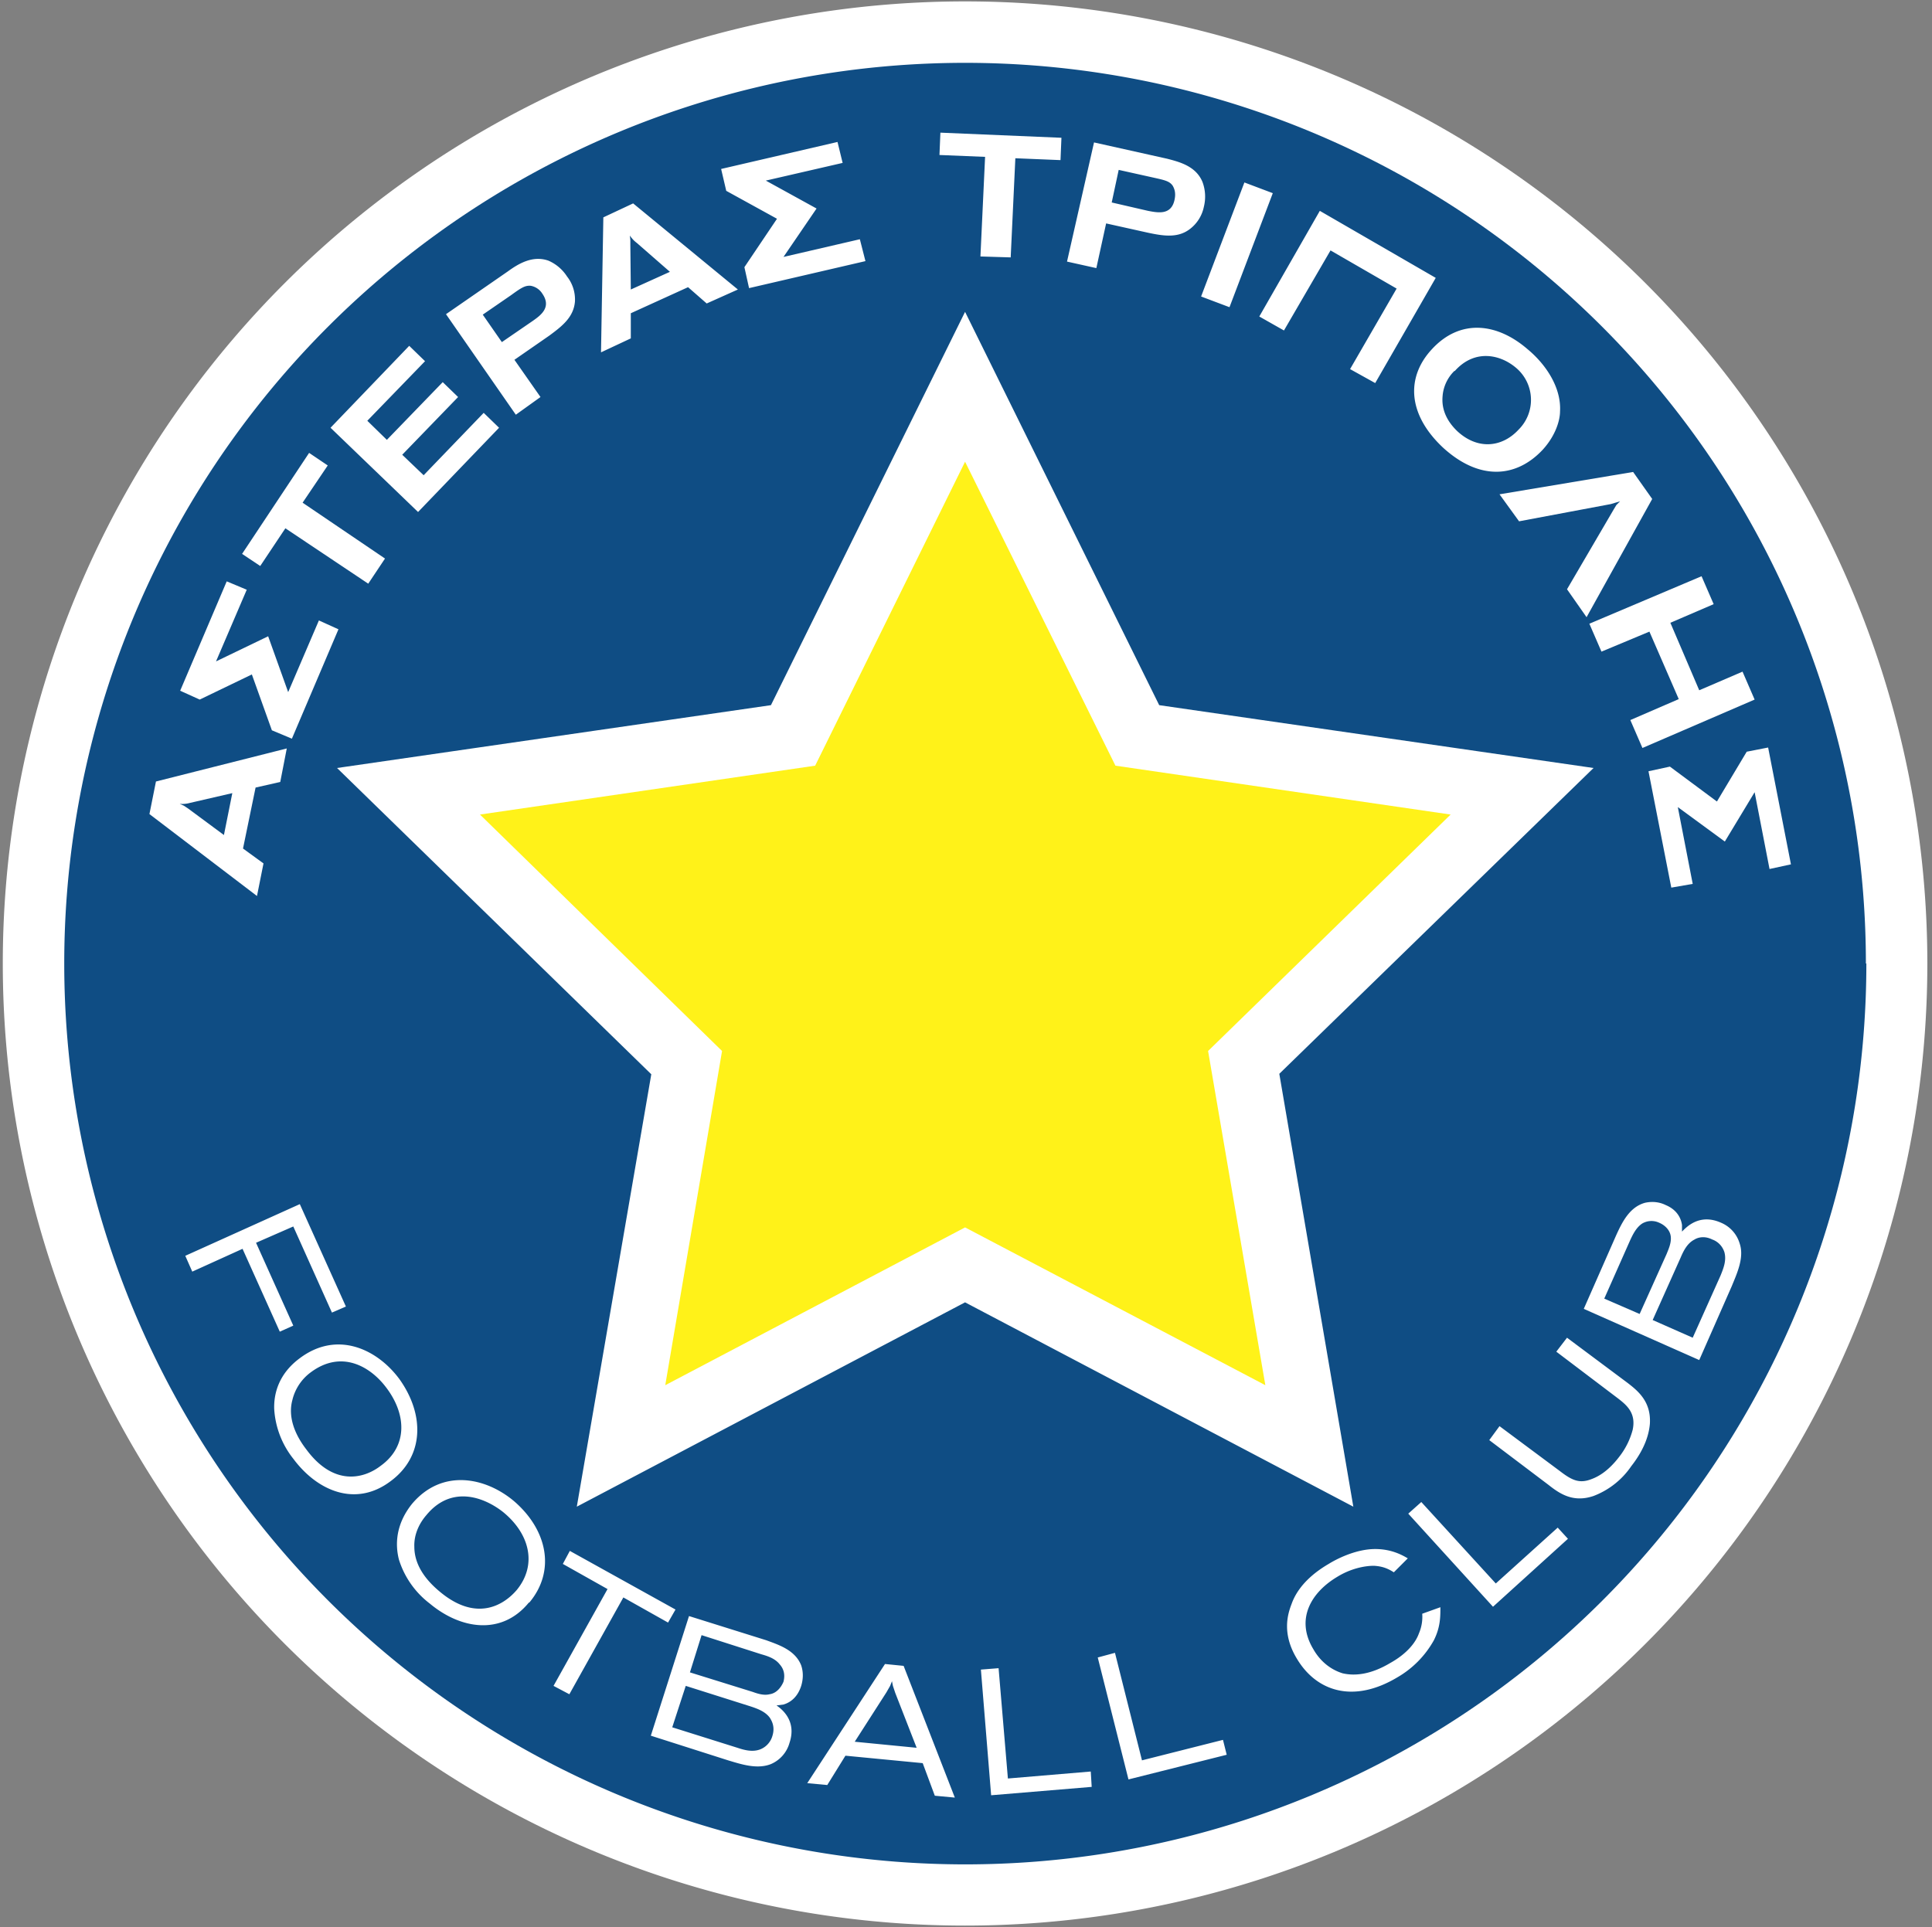
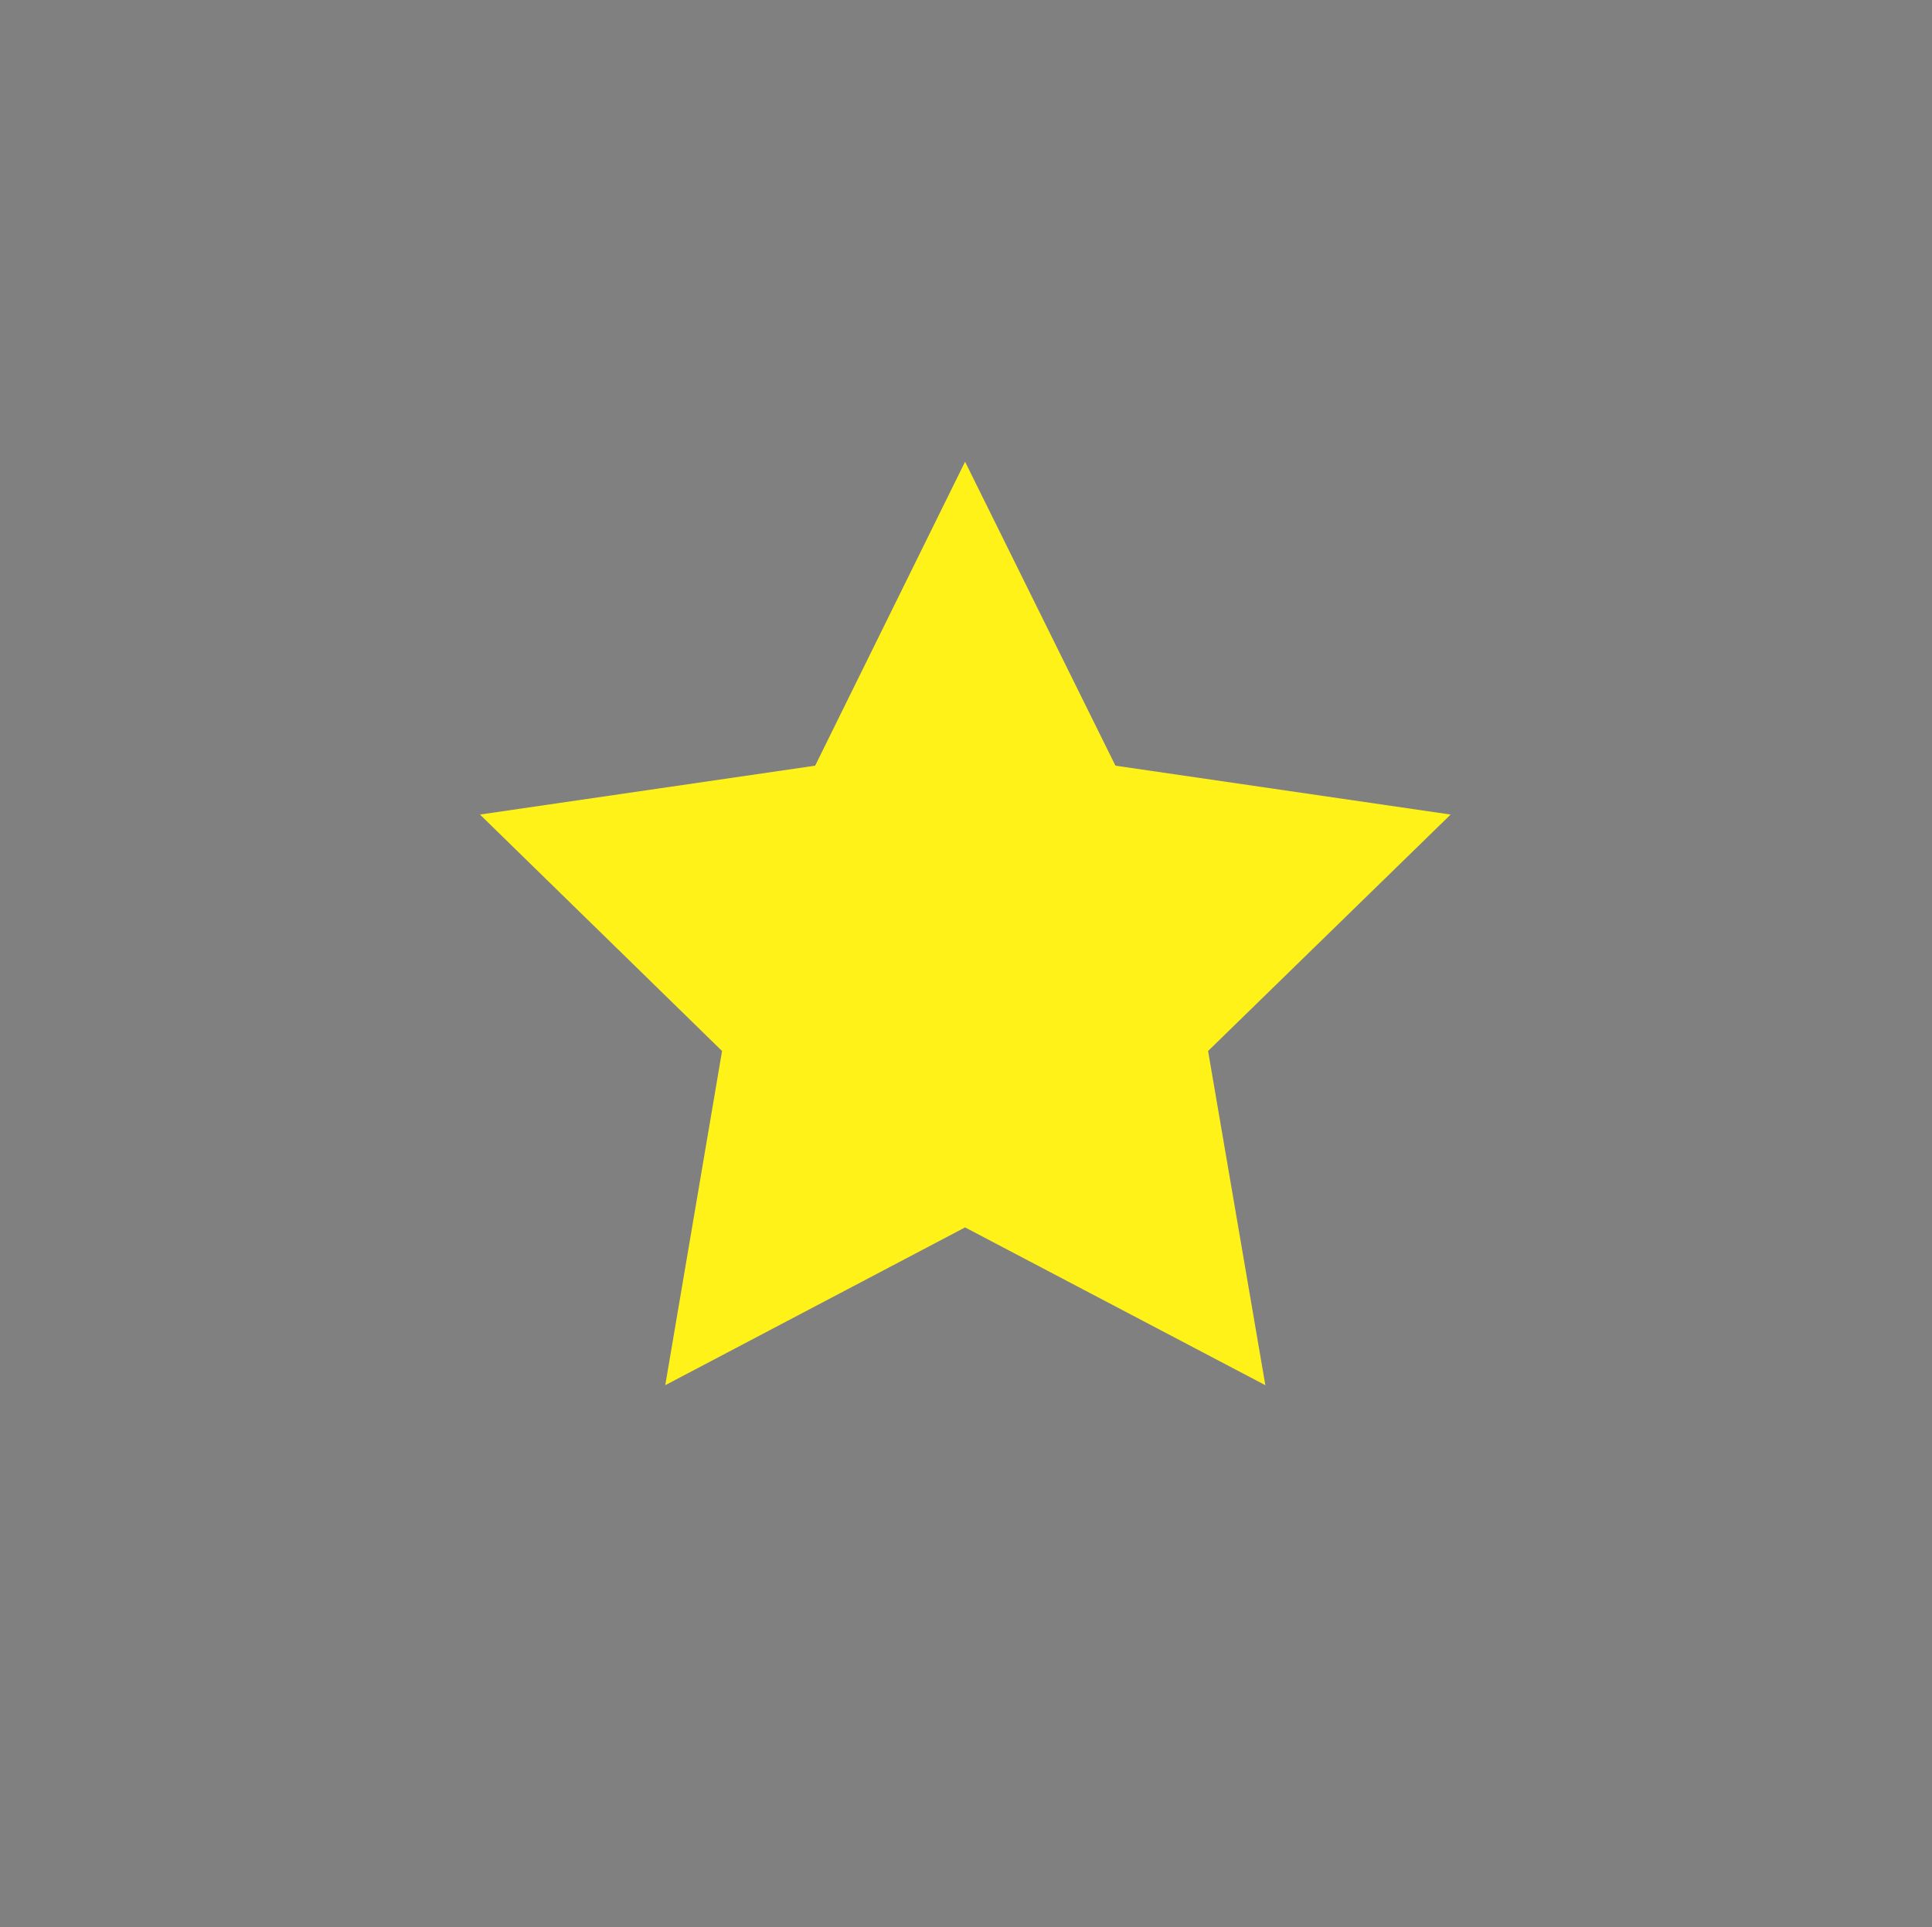
<svg xmlns="http://www.w3.org/2000/svg" fill="none" height="414" width="415">
  <rect width="100%" height="100%" fill="#808080" stroke="none" />
-   <path d="M414 207A206.7 206.7 0 1 1 .6 207a206.7 206.7 0 0 1 413.4 0z" fill="#fff" />
-   <path d="M400.9 207a193.5 193.5 0 1 1-387.1 0 193.5 193.5 0 0 1 387 0z" fill="#0f4d84" />
  <g fill="#fff">
-     <path d="M40.8 172.5a6.1 6.1 0 0 1-2.2.2l.9.4.9.6 7.7 5.7 1.8-9zm-8.7 2.4l1.4-7 28.1-7.1-1.4 7.2-5.3 1.2-2.7 13.1 4.4 3.2-1.4 7zM68.5 133.3l-6.6 15.4-4.3-12-11.2 5.4 6.6-15.4-4.3-1.8-10 23.5 4.2 1.9 11.2-5.4 4.3 12 4.3 1.8 10-23.5zM52 119l14.4-21.7 4 2.7-5.4 8 17.7 12-3.6 5.4-17.8-11.9-5.4 8.1zM71 91.9l16.9-17.6 3.4 3.3-12.4 12.8 4.2 4.1 12-12.4 3.3 3.2-12 12.4 4.6 4.4 12.9-13.4 3.3 3.2L89.8 110zM107.8 73.5l6.7-4.6c1.7-1.2 4-2.9 2-5.8a3.7 3.7 0 0 0-2.5-1.7c-1.2-.1-2 .4-4.2 2l-6.1 4.2zm-12-6l13.3-9.2c2.2-1.6 5.3-3.5 8.7-2.3a9 9 0 0 1 4 3.4 8 8 0 0 1 1.7 5.4c-.3 3.4-2.8 5.3-5.5 7.3l-7.5 5.2 5.6 8-5.3 3.8zM136.8 52.2a6.2 6.2 0 0 1-1.5-1.6l.1 1v1l.1 9.6 8.4-3.8zm-7.2-5.5l6.4-3 22.5 18.5-6.7 3-4-3.5-12.3 5.6v5.4l-6.4 3zM184.7 51.4l-16.4 3.8 7.1-10.4-10.9-6L181 35l-1.1-4.5-25 5.8L156 41l10.9 6-7 10.4 1 4.5 25-5.8zM202 28.5l26 1.1-.2 4.8-9.7-.4-1 21.3-6.5-.2 1-21.4-9.8-.4zM238.8 43.5l7.8 1.8c2.1.4 5 1 5.7-2.4.3-1.4 0-2.3-.4-3-.7-1-1.7-1.2-4.4-1.8l-7.2-1.6zM235 30.6l15.7 3.5c2.7.7 6.2 1.6 7.6 5a9 9 0 0 1 .3 5.3 8 8 0 0 1-3 4.8c-2.6 2-5.7 1.5-9 .8l-9-2-2.1 9.6-6.3-1.4zM267.3 39.2l6.1 2.3-9.3 24.5-6.1-2.3zM283.5 45.3l-13 22.7 5.3 3 10-17.2L300 62l-10 17.3 5.4 3 13-22.6zM312.4 79.7a8.5 8.5 0 0 0-2.5 5.1c-.1 1.1-.5 4.4 3.2 7.9 4.5 4.1 9.7 3.3 13.1-.4a9 9 0 0 0-.7-13.4c-3.4-2.8-8.8-3.9-13 .8zm22.7 8.7c0 1.7-.8 5-3.7 8.2-5.7 6.1-13.6 6.7-21.4-.4-7.7-7.2-8-15.2-2.4-21.2 6.1-6.6 14-5.6 20.5 0 4 3.3 7.3 8.3 7 13.4M350.8 101.4l-28.7 4.8 4.2 5.8 19.7-3.7 1-.3 1-.3-.8.8-.6 1-10 17.1 4.2 6 14.1-25.4zM365.5 123.8l2.6 6-9.3 4 6.2 14.5 9.3-4 2.6 6-24.1 10.4-2.6-6 10.4-4.5-6.3-14.5L344 140l-2.6-6zM379.8 160.6l-4.6.9-6.4 10.7-10.1-7.5-4.6 1 4.9 25 4.6-.8-3.2-16.5 10.1 7.4 6.4-10.6 3.2 16.5 4.6-1zM64.4 258.7l9.9 22-3 1.3-8.3-18.5-8 3.5 8 17.8-2.9 1.3-8-17.8-10.8 4.9-1.5-3.4zM66.8 294.8a10.4 10.4 0 0 0-4 6c-1 3.7.6 7.5 3 10.6 5.9 8 12.4 6.3 16 3.5 5.8-4.2 5.6-11.1 1-17-3.4-4.4-9.5-7.9-16-3.1zm17 23.5c-7.4 5.5-15.6 2.1-20.8-4.9a19 19 0 0 1-4.1-10.7c-.1-3.2.9-7.5 5.5-10.9 8-6 16.6-2 21.4 4.5 5.5 7.7 5.3 16.7-2 22M91.6 325.5c-1.4 1.6-2.7 4-2.6 6.8 0 3.9 2.4 7.1 5.4 9.6 7.7 6.5 13.6 3.2 16.6-.3 4.5-5.5 2.7-12.2-3-16.8-4.5-3.5-11.3-5.5-16.4.7zm22 18.8c-5.8 7.1-14.6 5.8-21.3.2a19 19 0 0 1-6.6-9.4c-.8-3.1-.8-7.5 2.8-12 6.4-7.6 15.7-5.8 21.9-.6 7.2 6.2 9 15 3.3 21.8M122.4 333.2l22.7 12.6-1.6 2.8-9.6-5.4-11.6 20.8-3.4-1.8 11.6-20.8-9.6-5.4zM150.7 351.3l-2.5 8 13.5 4.2c1.1.4 2.4.8 3.6.5 1.5-.2 2.5-1.5 3-2.7.4-1.6 0-2.8-.8-3.7-1-1.3-2.6-1.8-4-2.2zm-3.4 10.9l-2.9 8.9 14 4.4c1.5.5 3.3 1 5 .3a4.4 4.4 0 0 0 2.5-2.8c.7-2.2-.3-3.5-.5-3.9-1-1.4-2.7-2-4.2-2.5zm.7-15l16.6 5.2c2.7 1 6.2 2.1 7.5 5.4.6 1.8.3 3.4 0 4.4-.8 2.5-2.4 3.6-3.8 4l-1.5.2c1 .7 4.4 3.2 2.8 8a7 7 0 0 1-4 4.6c-3 1.2-6.5 0-9.2-.8l-16.6-5.3zM192.3 363.7l-.5-1.5-.2-1-.4 1-.8 1.4-6.8 10.6 13.3 1.3zm-2.2-6.2l4 .4 11 28.3-4.3-.4-2.6-7-16.6-1.6-3.9 6.3-4.3-.4zM210.7 358.7l3.8-.3 2 23.7 17.8-1.5.2 3.3-21.6 1.8zM235.8 356.1l3.7-1 5.8 23.1 17.4-4.4.8 3.2-21.1 5.3zM309.4 345.3c0 2.1 0 4.3-1.4 7.1a21 21 0 0 1-7.9 8c-9.4 5.6-17.3 3-21.5-4-3.3-5.4-2-9.6-1.2-11.7.5-1.4 2-5.2 8-8.7 1.6-1 5.8-3.2 10-3.2 3.5 0 5.8 1.3 7 2l-3 3c-1.1-.7-2.3-1.3-4.3-1.4-2 0-5 .6-7.9 2.4-5.5 3.3-9 9-5.1 15.5 1.3 2.3 3.4 4.3 6.3 5.2 2.6.6 6 .3 10.2-2.2 3.6-2 5.5-4.4 6.2-6.4a9 9 0 0 0 .7-4.2zM302.5 325.2l2.8-2.5 16 17.5 13.3-12 2.2 2.4-16.1 14.6zM322.1 306.4L335 316c2.6 2 4.2 2.8 6.8 1.8 1.1-.4 3.4-1.4 6-4.8a16 16 0 0 0 2.9-5.8c.8-3.7-1.4-5.4-3.2-6.8l-13.2-10 2.3-3 13 9.7c2.2 1.7 5.1 4 4.8 8.8-.2 2.3-1.1 5.4-4 9.1a17.2 17.2 0 0 1-8.1 6.4c-4.4 1.5-7.3-.5-9.7-2.4l-12.7-9.6zM355 283.6l8.6 3.8 6-13.4c.6-1.5 1.3-3.2.8-5-.6-1.8-2-2.5-2.6-2.7-2-1-3.5-.2-3.8 0-1.6.8-2.4 2.5-3 3.9zm-10.4-4.6l7.6 3.3 5.8-12.9c.4-1 1-2.3.9-3.6-.1-1.5-1.3-2.6-2.5-3.1a3.9 3.9 0 0 0-3.7.2c-1.3.9-2 2.4-2.6 3.7zm-4.4 2.2l7-15.9c1.2-2.6 2.8-6 6.2-6.9 1.9-.4 3.4 0 4.4.5 2.4 1 3.3 2.8 3.5 4.3v1.4c.9-.9 3.7-4 8.4-1.9a7 7 0 0 1 4 4.5c1 3-.6 6.4-1.7 9.1l-7 15.9zM342.3 165L249 151.5 207.3 67l-41.7 84.5L72.4 165l67.5 65.8-16 92.9 83.4-43.9 83.4 43.9-15.9-93z" />
-   </g>
+     </g>
  <path d="M207.3 263.7l64.5 33.9-12.3-71.8 52.1-50.8-72-10.5-32.3-65.3-32.2 65.3-72 10.5 52 50.8-12.2 71.8z" fill="#fff219" />
</svg>